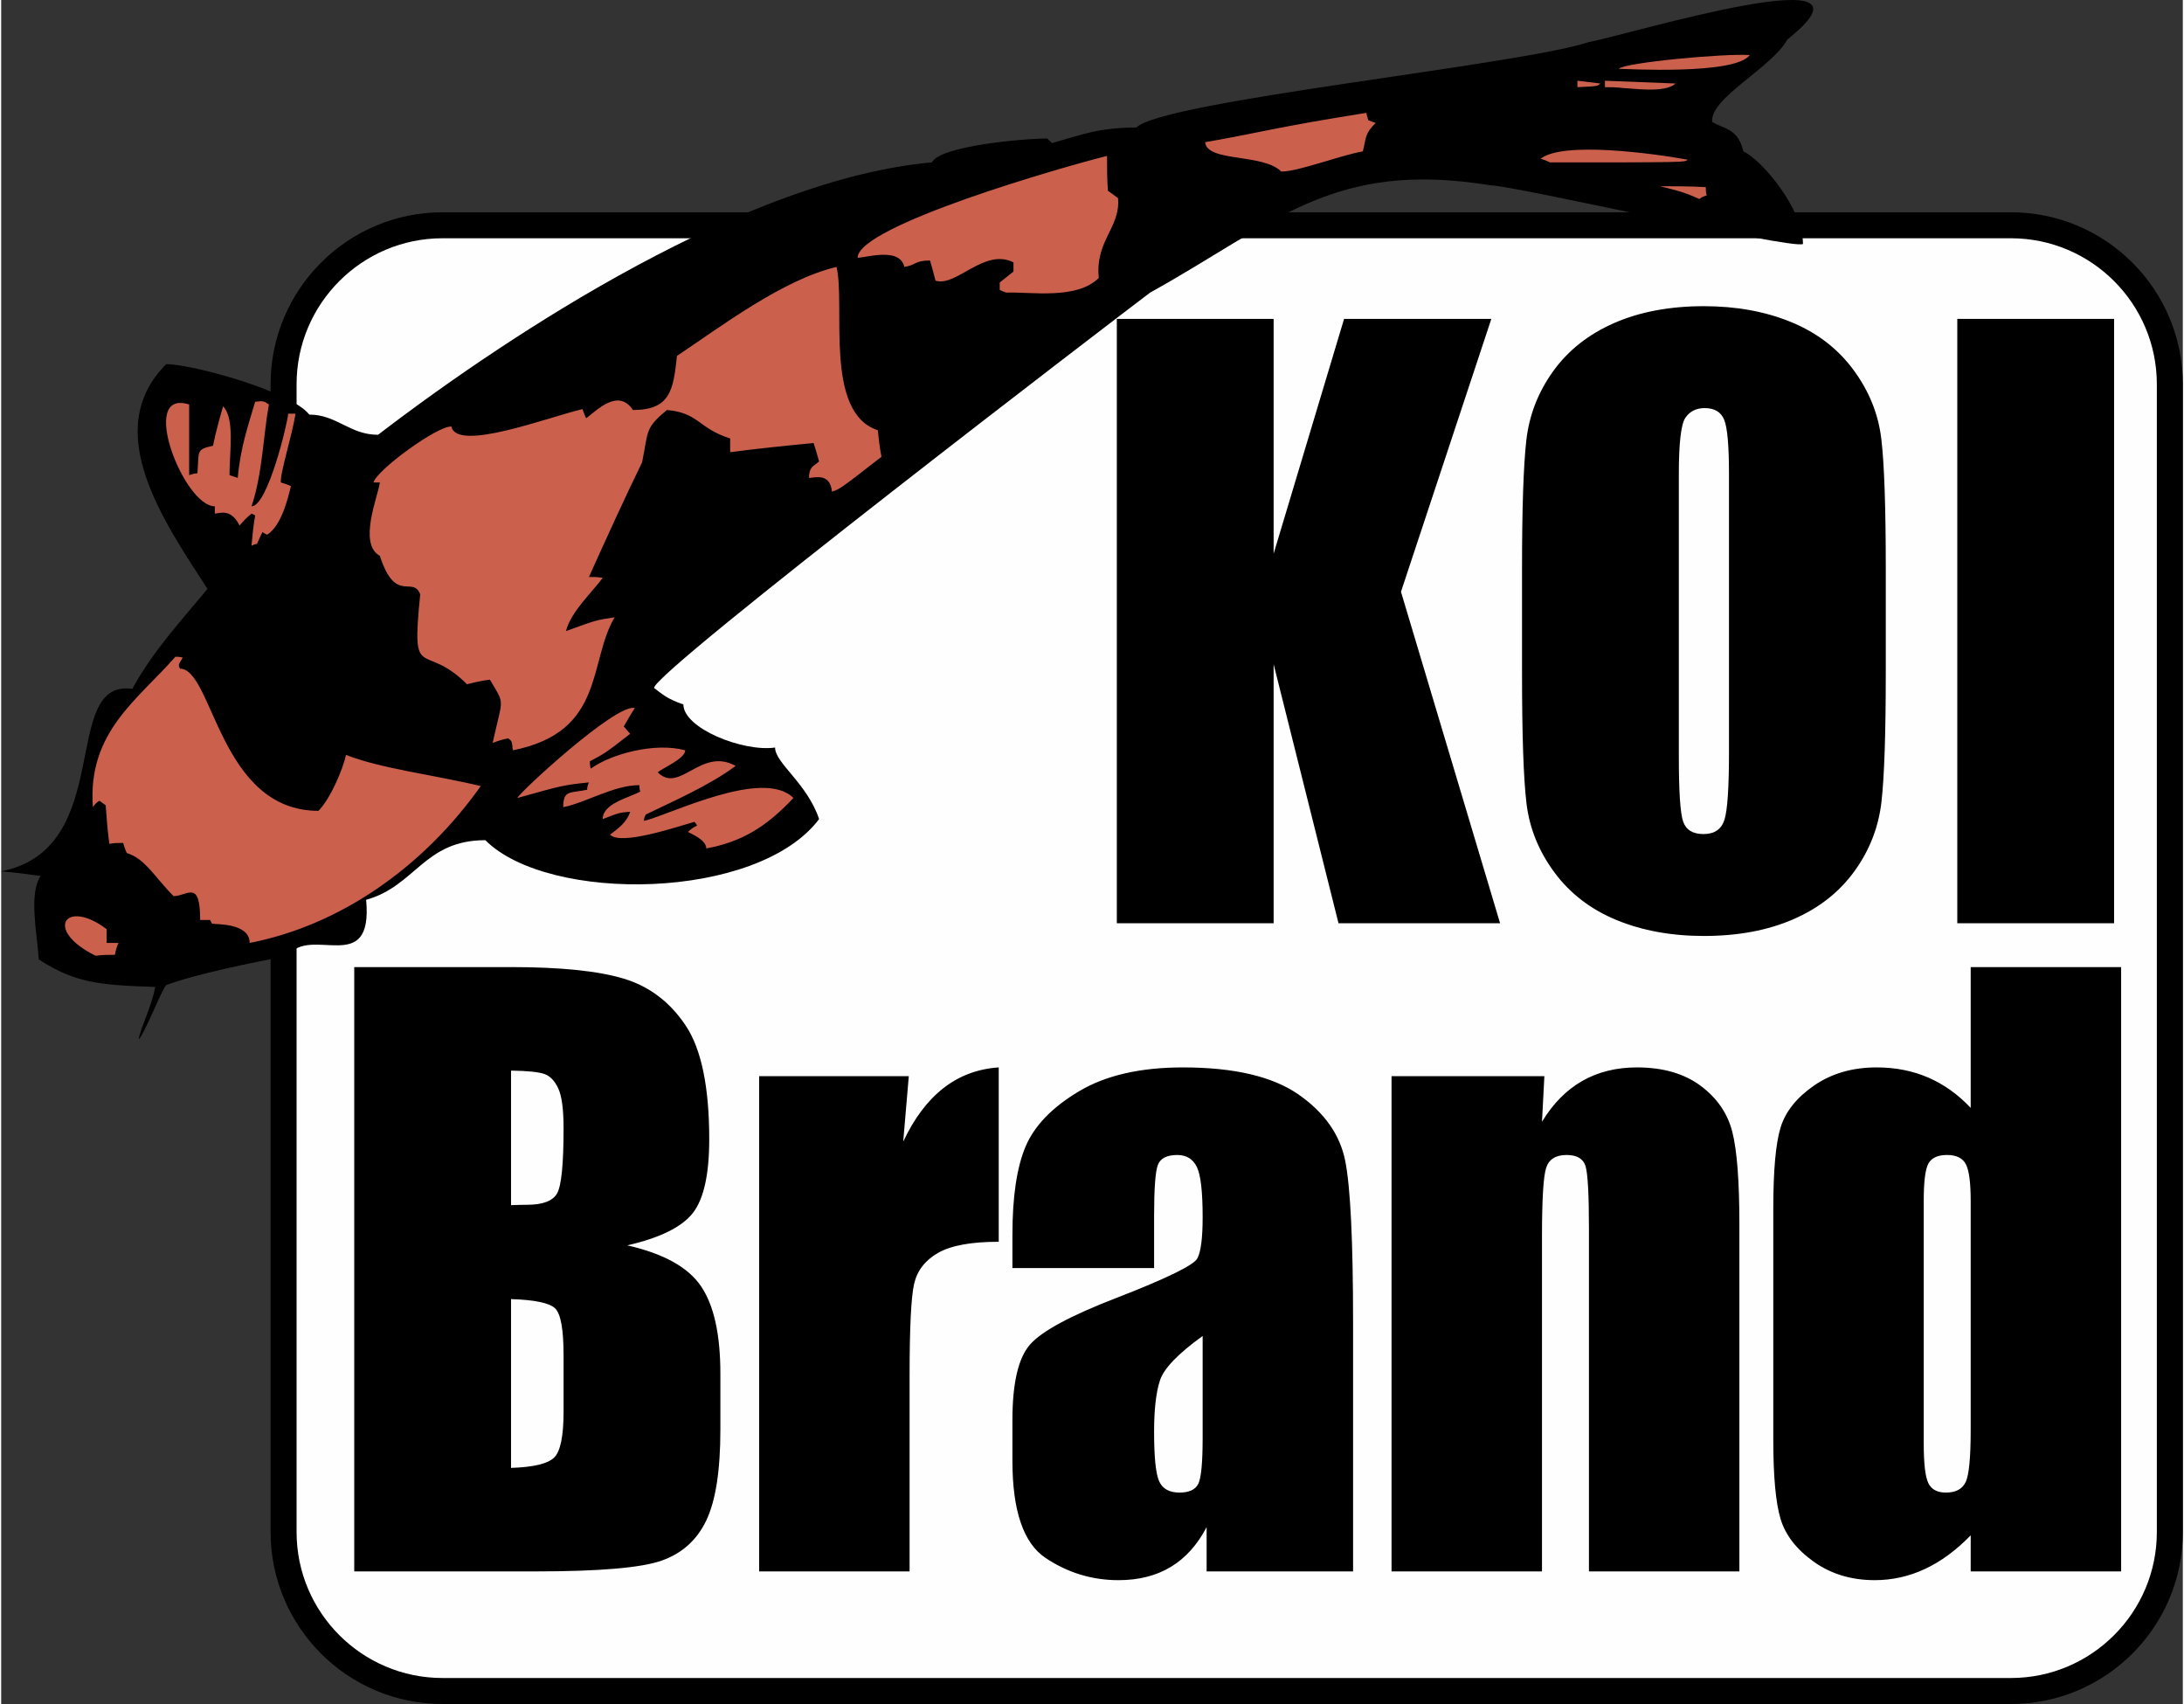
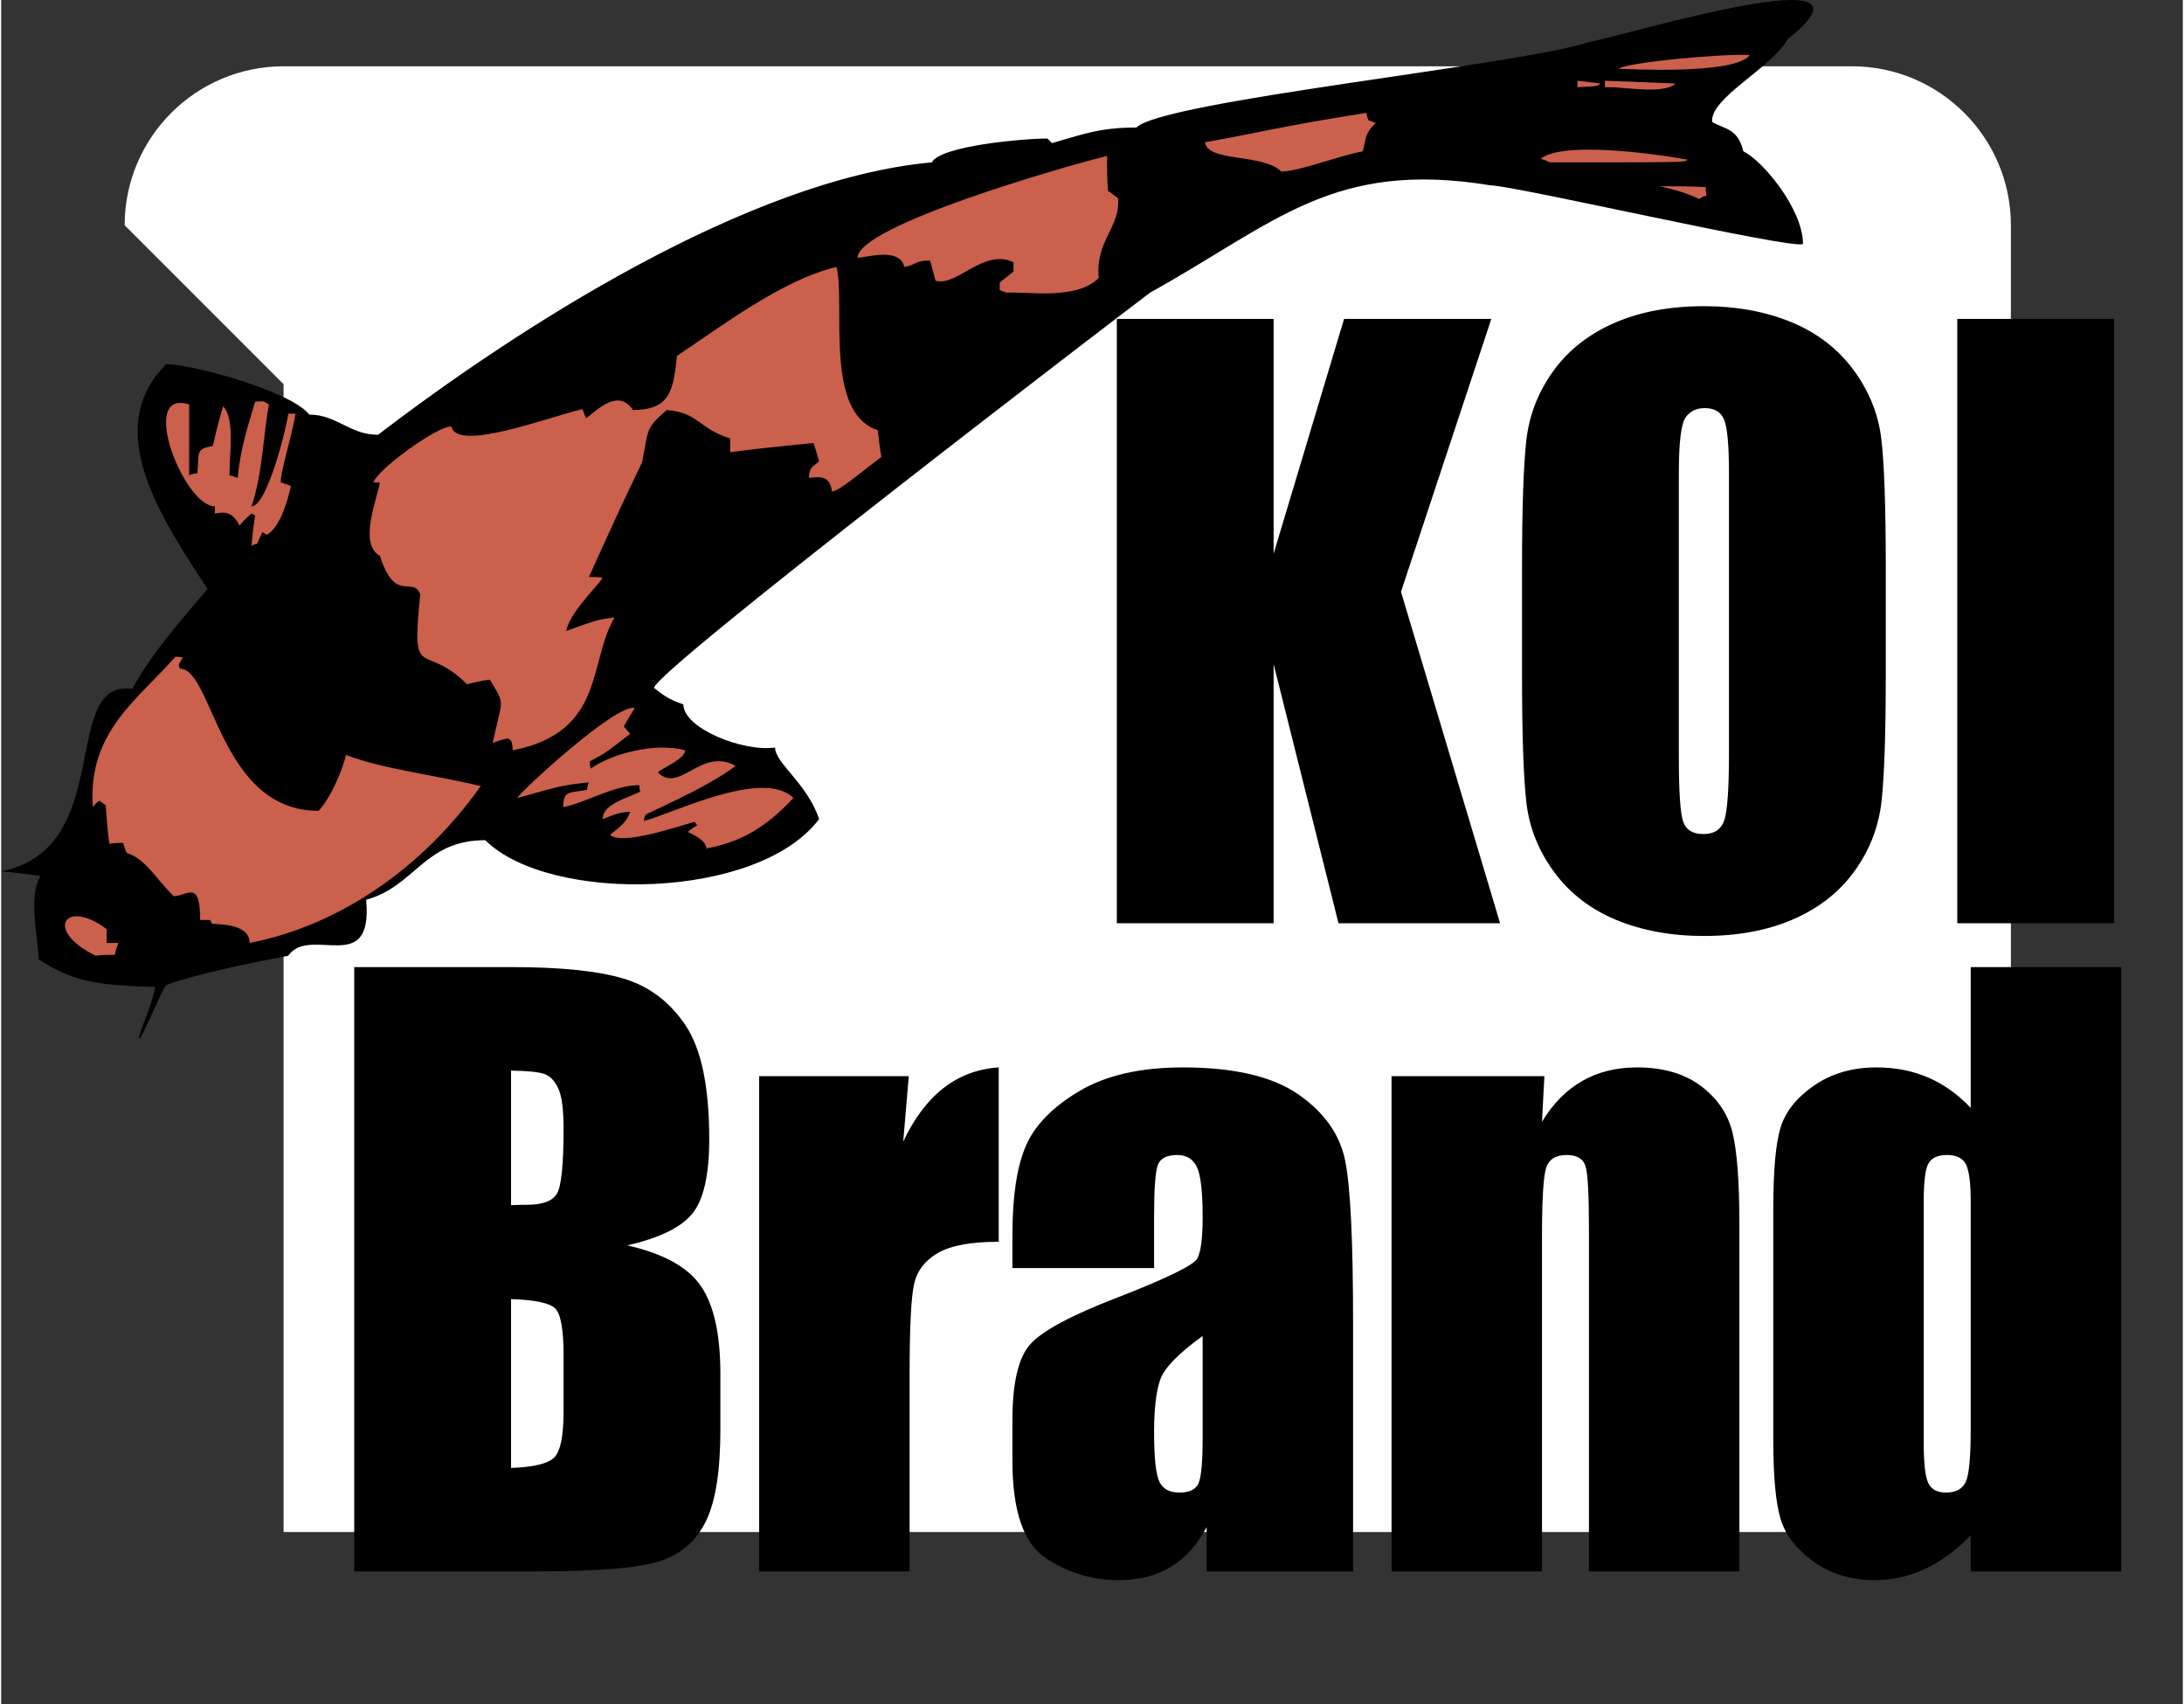
<svg xmlns="http://www.w3.org/2000/svg" xml:space="preserve" width="150px" height="117px" version="1.1" style="shape-rendering:geometricPrecision; text-rendering:geometricPrecision; image-rendering:optimizeQuality; fill-rule:evenodd; clip-rule:evenodd" viewBox="0 0 524635 409656">
  <rect x="0" y="0" width="524635" height="409656" fill="#333333" stroke="none" />
  <defs>
    <style type="text/css">
   
    .fil0 {fill:#FEFEFE}
    .fil2 {fill:black}
    .fil3 {fill:#CB604D}
    .fil1 {fill:black;fill-rule:nonzero}
   
  </style>
  </defs>
  <g id="Layer_x0020_1">
-     <path class="fil0" d="M67913 92375l0 275937c0,21083 17139,38219 38221,38219l377154 0c21079,0 38223,-17137 38223,-38219l0 -275937c0,-21080 -17144,-38221 -38223,-38221l-377154 0c-21082,0 -38221,17138 -38221,38221z" />
-     <path class="fil1" d="M71037 92375l0 275937c0,9680 3935,18454 10288,24807 6355,6354 15130,10288 24809,10288l377154 0c9679,0 18454,-3936 24808,-10290 6355,-6351 10290,-15127 10290,-24805l0 -275937c0,-9677 -3935,-18454 -10290,-24807 -6354,-6354 -15130,-10289 -24808,-10289l-377154 0c-9679,0 -18454,3935 -24807,10288 -6355,6353 -10290,15129 -10290,24808zm-6249 275937l0 -275937c0,-11402 4635,-21741 12121,-29225 7486,-7484 17822,-12120 29225,-12120l377154 0c11401,0 21739,4636 29225,12120 7486,7486 12122,17824 12122,29225l0 275937c0,11401 -4636,21739 -12122,29223 -7486,7484 -17824,12121 -29225,12121l-377154 0c-11403,0 -21740,-4635 -29225,-12119 -7486,-7485 -12121,-17822 -12121,-29225z" />
+     <path class="fil0" d="M67913 92375l0 275937l377154 0c21079,0 38223,-17137 38223,-38219l0 -275937c0,-21080 -17144,-38221 -38223,-38221l-377154 0c-21082,0 -38221,17138 -38221,38221z" />
    <path class="fil2" d="M358345 76672l-21725 65596 23830 79684 -38855 0 -15601 -62277 0 62277 -37708 0 0 -145280 37708 0 0 56442 16940 -56442 35411 0zm57151 104154c0,8571 -367,13996 -1097,16273 -731,2279 -2406,3416 -5026,3416 -2557,0 -4186,-988 -4886,-2968 -700,-1976 -1049,-7190 -1049,-15641l0 -67972c0,-7489 531,-12000 1597,-13531 1064,-1528 2604,-2293 4614,-2293 2375,0 3942,944 4704,2833 761,1890 1143,6219 1143,12991l0 66892zm37708 -43944c0,-14957 -362,-25427 -1080,-31409 -717,-5982 -2963,-11517 -6735,-16605 -3772,-5084 -8754,-8900 -14951,-11443 -6197,-2543 -13189,-3816 -20971,-3816 -8204,0 -15388,1349 -21555,4040 -6167,2693 -11063,6553 -14684,11578 -3622,5027 -5779,10579 -6467,16650 -687,6071 -1032,16408 -1032,31005l0 24862c0,14960 359,25431 1077,31413 718,5981 2964,11518 6735,16602 3772,5088 8758,8900 14954,11442 6197,2542 13186,3814 20972,3814 8201,0 15387,-1346 21554,-4039 6168,-2691 11060,-6550 14682,-11577 3622,-5023 5778,-10575 6466,-16645 688,-6072 1035,-16408 1035,-31010l0 -24862zm54902 -60210l0 145280 -37708 0 0 -145280 37708 0zm-34484 267092c0,6636 -398,10805 -1194,12510 -795,1704 -2386,2554 -4773,2554 -2081,0 -3490,-758 -4226,-2285 -735,-1524 -1100,-4708 -1100,-9552l0 -58290c0,-4663 379,-7666 1146,-9012 765,-1345 2247,-2020 4456,-2020 2263,0 3777,750 4542,2244 766,1496 1149,4424 1149,8788l0 55063zm0 -111266l0 33840c-3063,-3243 -6472,-5670 -10226,-7292 -3753,-1620 -7880,-2431 -12384,-2431 -5827,0 -10838,1450 -15042,4349 -4204,2901 -6890,6262 -8062,10088 -1173,3826 -1756,10310 -1756,19452l0 55674c0,8786 583,15121 1756,19006 1172,3885 3828,7306 7973,10265 4143,2954 9036,4435 14682,4435 4202,0 8225,-900 12067,-2696 3844,-1793 7508,-4489 10992,-8079l0 8669 36177 0 0 -145280 -36177 0zm-102518 26223l-574 10957c2637,-4354 5859,-7619 9662,-9796 3806,-2177 8196,-3267 13173,-3267 6231,0 11329,1466 15285,4397 3954,2931 6502,6621 7642,11075 1136,4456 1708,11885 1708,22286l0 83405 -36177 0 0 -82435c0,-8191 -275,-13187 -820,-14981 -547,-1794 -2066,-2693 -4555,-2693 -2611,0 -4250,1033 -4917,3096 -669,2064 -1001,7582 -1001,16552l0 80461 -36177 0 0 -119057 36751 0zm-82178 86931c0,5975 -349,9665 -1050,11071 -699,1405 -2204,2105 -4513,2105 -2434,0 -4061,-895 -4881,-2688 -822,-1792 -1232,-5767 -1232,-11921 0,-5378 470,-9502 1415,-12371 942,-2868 4363,-6424 10261,-10668l0 24472zm-11676 -53270c0,-6637 302,-10749 913,-12334 606,-1585 2160,-2379 4653,-2379 2190,0 3753,944 4695,2828 943,1884 1415,5933 1415,12154 0,4965 -422,8252 -1264,9866 -845,1616 -7251,4757 -19220,9415 -11187,4304 -18194,8069 -21021,11297 -2829,3227 -4240,9293 -4240,18196l0 9771c0,12015 2658,19799 7979,23355 5318,3552 11165,5333 17536,5333 4866,0 9059,-1064 12577,-3189 3518,-2124 6385,-5311 8610,-9561l0 10644 35219 0 0 -59728c0,-19667 -630,-32657 -1889,-38965 -1259,-6308 -5007,-11627 -11240,-15965 -6235,-4335 -15498,-6505 -27787,-6505 -10252,0 -18588,1914 -24998,5740 -6416,3826 -10687,8233 -12816,13222 -2130,4991 -3191,12089 -3191,21295l0 7979 34069 0 0 -12469zm-58990 -33661l-1340 15735c5282,-11234 12938,-17180 22969,-17841l0 41918c-6640,0 -11511,898 -14622,2689 -3110,1795 -5022,4290 -5739,7487 -718,3197 -1076,10564 -1076,22096l0 46973 -36177 0 0 -119057 35985 0zm-87640 -529c1372,478 2485,1633 3340,3457 855,1827 1284,5018 1284,9571 0,8625 -521,13852 -1559,15680 -1038,1827 -3449,2739 -7229,2739 -918,0 -2200,31 -3846,90l0 -32348c3966,60 6638,331 8010,811zm-45717 119586l43755 0c15211,0 25274,-865 30186,-2599 4911,-1734 8491,-4961 10736,-9687 2246,-4723 3371,-11987 3371,-21794l0 -13452c0,-9445 -1552,-16455 -4657,-21029 -3104,-4573 -9017,-7848 -17732,-9821 7823,-1795 13063,-4370 15723,-7722 2656,-3350 3987,-9277 3987,-17781 0,-12570 -1888,-21684 -5662,-27341 -3774,-5660 -8733,-9415 -14873,-11270 -6140,-1854 -15173,-2784 -27094,-2784l-37740 0 0 145280zm48325 -63222c1343,1315 2016,5079 2016,11288l0 13523c0,5856 -748,9530 -2244,11022 -1495,1493 -4959,2327 -10390,2507l0 -40581c5736,180 9275,927 10618,2241z" />
    <path class="fil2" d="M33076 249838c220,-2206 3086,-7723 3968,-12573 -13231,-437 -19182,-880 -28003,-6609 -442,-6617 -2426,-15659 440,-20071 -3308,-439 -6394,-882 -9481,-1100 27784,-5512 13892,-46307 31532,-43881 5072,-9263 11906,-16538 18082,-24034 -10584,-16317 -25801,-38149 -9924,-54025 6395,0 30212,6616 34398,12127 6615,0 9702,4852 16538,4852 32858,-25138 88864,-61521 133183,-65489 1986,-3970 22051,-5735 27786,-5735 220,222 659,663 1102,1103 7055,-1984 11247,-3748 20285,-3748 6395,-6395 91948,-14994 108710,-20508 10365,-1984 73871,-21387 47852,-660 -3750,6836 -18747,14112 -18082,19845 3085,1765 6173,1543 7495,7055 4629,2206 14331,13892 14331,22273 -2865,1322 -68573,-13892 -75188,-14114 -37930,-6173 -51604,9042 -81809,25800 -6174,4630 -119293,91069 -119293,95037 1764,1322 3087,2647 7056,3969 0,5733 14334,11466 22050,10362 0,3751 7719,8602 10585,17201 -14774,19625 -65049,20286 -80263,5072 -14775,0 -16758,11024 -28664,14332 1761,18745 -13453,5954 -18744,13451 -9262,1765 -22271,4408 -29328,7058 -1103,1101 -5292,11903 -6614,13010z" />
    <path class="fil3" d="M22712 229770c-12570,-6173 -7276,-13891 2648,-6394 0,1101 0,2207 0,3309 879,0 1760,0 2864,0 -440,877 -661,1763 -882,2864 -1544,0 -3086,0 -4630,221zm37044 -3085c0,-4853 -8159,-4412 -9042,-4632 -217,-441 -439,-661 -439,-882 -882,0 -1765,0 -2426,0 0,-9921 -3086,-5735 -6394,-5735 -4411,-4408 -6837,-9038 -11245,-10362 -443,-882 -664,-1765 -883,-2426 -1103,0 -2207,0 -3308,221 -443,-3085 -659,-6173 -881,-9261 -661,-441 -1104,-883 -1543,-1102 -661,439 -1104,882 -1544,1543 -1325,-18082 10803,-25798 19844,-36165 443,0 1104,0 1764,222 -1103,1765 -1103,1765 -660,2647 7937,0 9481,34179 33295,34179 2866,-2868 5953,-10144 6616,-13453 8379,3309 21388,4851 32415,7499 -13893,19624 -33960,33517 -55569,37707zm109813 -22712c0,-2207 -4191,-3751 -4412,-3971 661,-661 1322,-1101 2204,-1543 -218,-440 -440,-662 -660,-883 -4630,1325 -17641,5733 -20287,3089 1985,-1544 3968,-2868 4850,-5515 -2645,221 -2645,221 -6615,1765 0,-3748 6176,-5072 9041,-6616 -218,-661 -218,-1101 -218,-1543 -6175,0 -12791,4189 -18304,5293 0,-4189 1544,-3307 5734,-4189 0,-662 222,-1322 440,-1765 -6174,661 -6174,661 -17198,3748 0,-879 23813,-22931 28225,-21610 -883,1325 -1765,2869 -2648,4413 443,439 883,1101 1543,1763 -5950,4631 -5950,4631 -9700,6613 0,443 0,1105 219,1766 4852,-3527 15436,-6396 22713,-4409 0,1983 -5294,4187 -6616,5290 5294,5295 10364,-6172 18744,-1542 -6172,4629 -15214,8598 -21610,11687 -219,440 -441,882 -441,1544 6394,-1544 28667,-12792 35943,-5515 -6617,7058 -12570,10584 -20947,12130zm-109370 -72769c218,-2424 439,-4850 879,-7276 -440,-219 -661,-440 -879,-440 -1104,883 -1986,1765 -2869,2866 -1983,-3970 -4408,-3088 -5954,-2866 0,-661 0,-1325 0,-1765 -7495,0 -18522,-28445 -6173,-24476 0,5513 0,11246 0,16978 661,-219 1322,-440 1985,-440 441,-5292 -441,-5733 3748,-6615 661,-3307 1544,-6394 2426,-9482 2866,2866 1542,11026 1542,16537 661,222 1324,442 1986,663 662,-7498 2645,-13009 4188,-18302 1985,-220 1985,-220 3307,661 -1322,7057 -1543,16759 -4186,24476 3968,0 8819,-20727 8819,-22270 441,0 1100,0 1765,0 -881,5511 -3750,14332 -3529,16537 661,221 1542,442 2425,883 -661,2645 -2203,9481 -5733,11687 -443,-221 -883,-443 -1104,-663 -438,883 -881,1764 -1321,2868 -443,0 -883,221 -1322,439zm62842 49175c-222,-2207 -222,-2207 -1104,-2868 -1322,220 -2643,661 -3747,1103 2425,-11245 3086,-8819 -661,-15213 -1986,218 -3751,659 -5513,1099 -10584,-10583 -13451,222 -11244,-21608 -1766,-4629 -5955,2426 -9705,-9262 -5292,-2865 -441,-14331 0,-17640 -661,0 -1101,0 -1544,0 883,-3087 15436,-13671 18743,-13450 1325,6174 23155,-2205 31532,-4190 222,661 443,1322 883,2204 2646,-1984 7718,-7276 11245,-1984 9041,0 9702,-4850 10585,-13010 10583,-7055 25358,-18302 38368,-21388 2204,9041 -3086,35059 9924,39249 221,1984 439,4191 882,6394 -9924,7718 -9924,7718 -11909,8381 -441,-4632 -4187,-3308 -5513,-3308 0,-2866 1326,-2866 2426,-3969 -440,-1544 -883,-3088 -1322,-4410 -6837,661 -13452,1322 -20065,2205 0,-1102 0,-2205 0,-3309 -7719,-2425 -7498,-6174 -15217,-6835 -5290,4410 -4408,4851 -5952,12570 -4412,9041 -8602,18299 -12791,27563 1104,0 2206,0 3307,220 -2203,3088 -7716,8160 -8820,12789 7277,-2646 7277,-2646 11689,-3309 -6394,10807 -2204,27564 -24477,31976zm118630 -110033c-662,-221 -1101,-441 -1544,-663 0,-659 0,-1322 0,-1762 1104,-883 2208,-1764 3307,-2648 0,-881 0,-1542 0,-2203 -7055,-3530 -13669,5954 -18743,4410 -439,-1765 -882,-3308 -1322,-4852 -3746,0 -3307,1103 -6172,1544 -1104,-4851 -9263,-2206 -11245,-2206 0,-7717 50053,-22049 59979,-24475 0,2645 0,5512 214,8378 665,442 1543,1103 2428,1765 659,7055 -5513,10143 -4629,19183 -5292,5292 -16319,3308 -22273,3529zm66154 -29106c-4415,-4411 -17862,-2205 -18303,-7057 13888,-2425 16538,-3528 38807,-7056 0,440 222,1102 443,1765 438,219 1101,440 1765,659 -2651,2648 -2208,3309 -3087,6836 -5958,1104 -15437,4853 -19625,4853zm100550 6613c-4193,-1984 -7059,-2424 -9481,-3085 3523,0 7273,0 11024,219 0,663 0,1324 222,1985 -664,222 -1327,441 -1765,881zm-35944 -8818c-885,-442 -1543,-662 -2206,-883 5294,-4189 26684,-1323 35279,221 -438,662 -438,662 -33073,662zm17641 -17862c-1544,-219 -3087,-219 -4409,-219 0,-663 0,-1104 0,-1546 5509,222 11246,442 16976,663 -2423,2425 -10804,1102 -12567,1102zm-11025 -219c0,-663 0,-1104 0,-1546 1765,222 3530,442 5510,663 -659,661 -659,661 -5510,883zm9924 -4412c1542,-1544 25798,-3747 31529,-3307 -3530,4851 -29987,3307 -31529,3307z" />
  </g>
</svg>